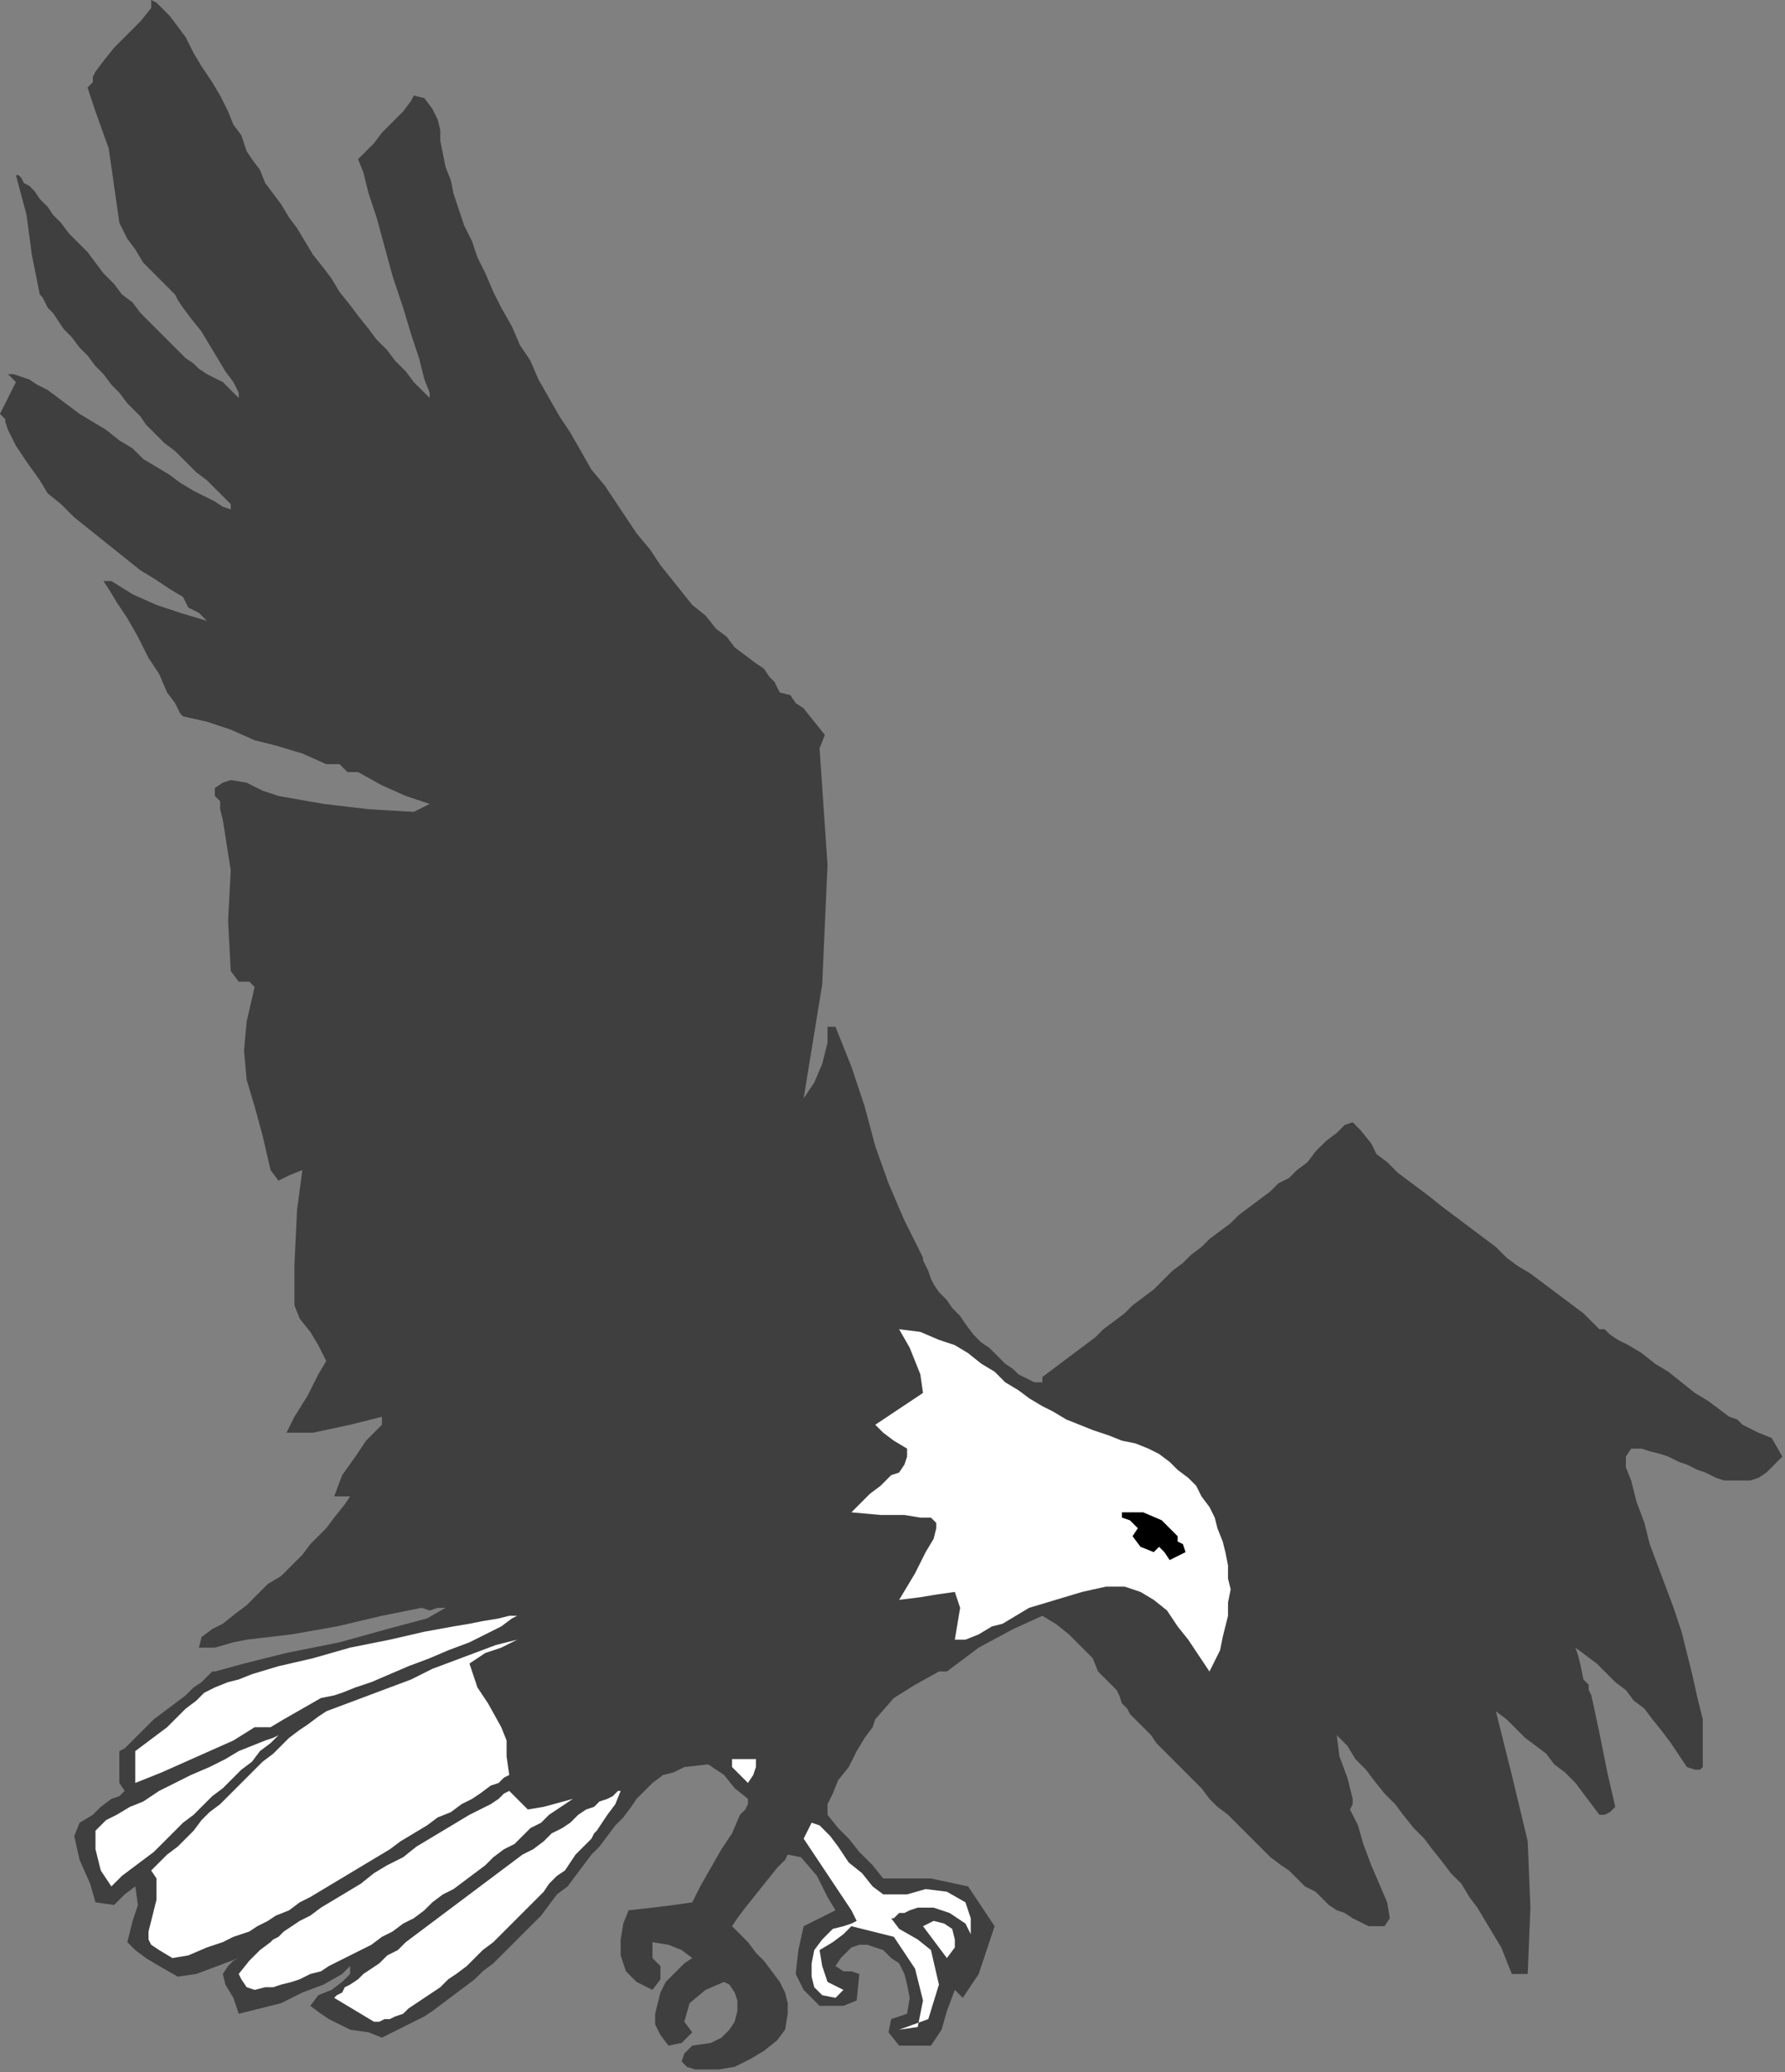
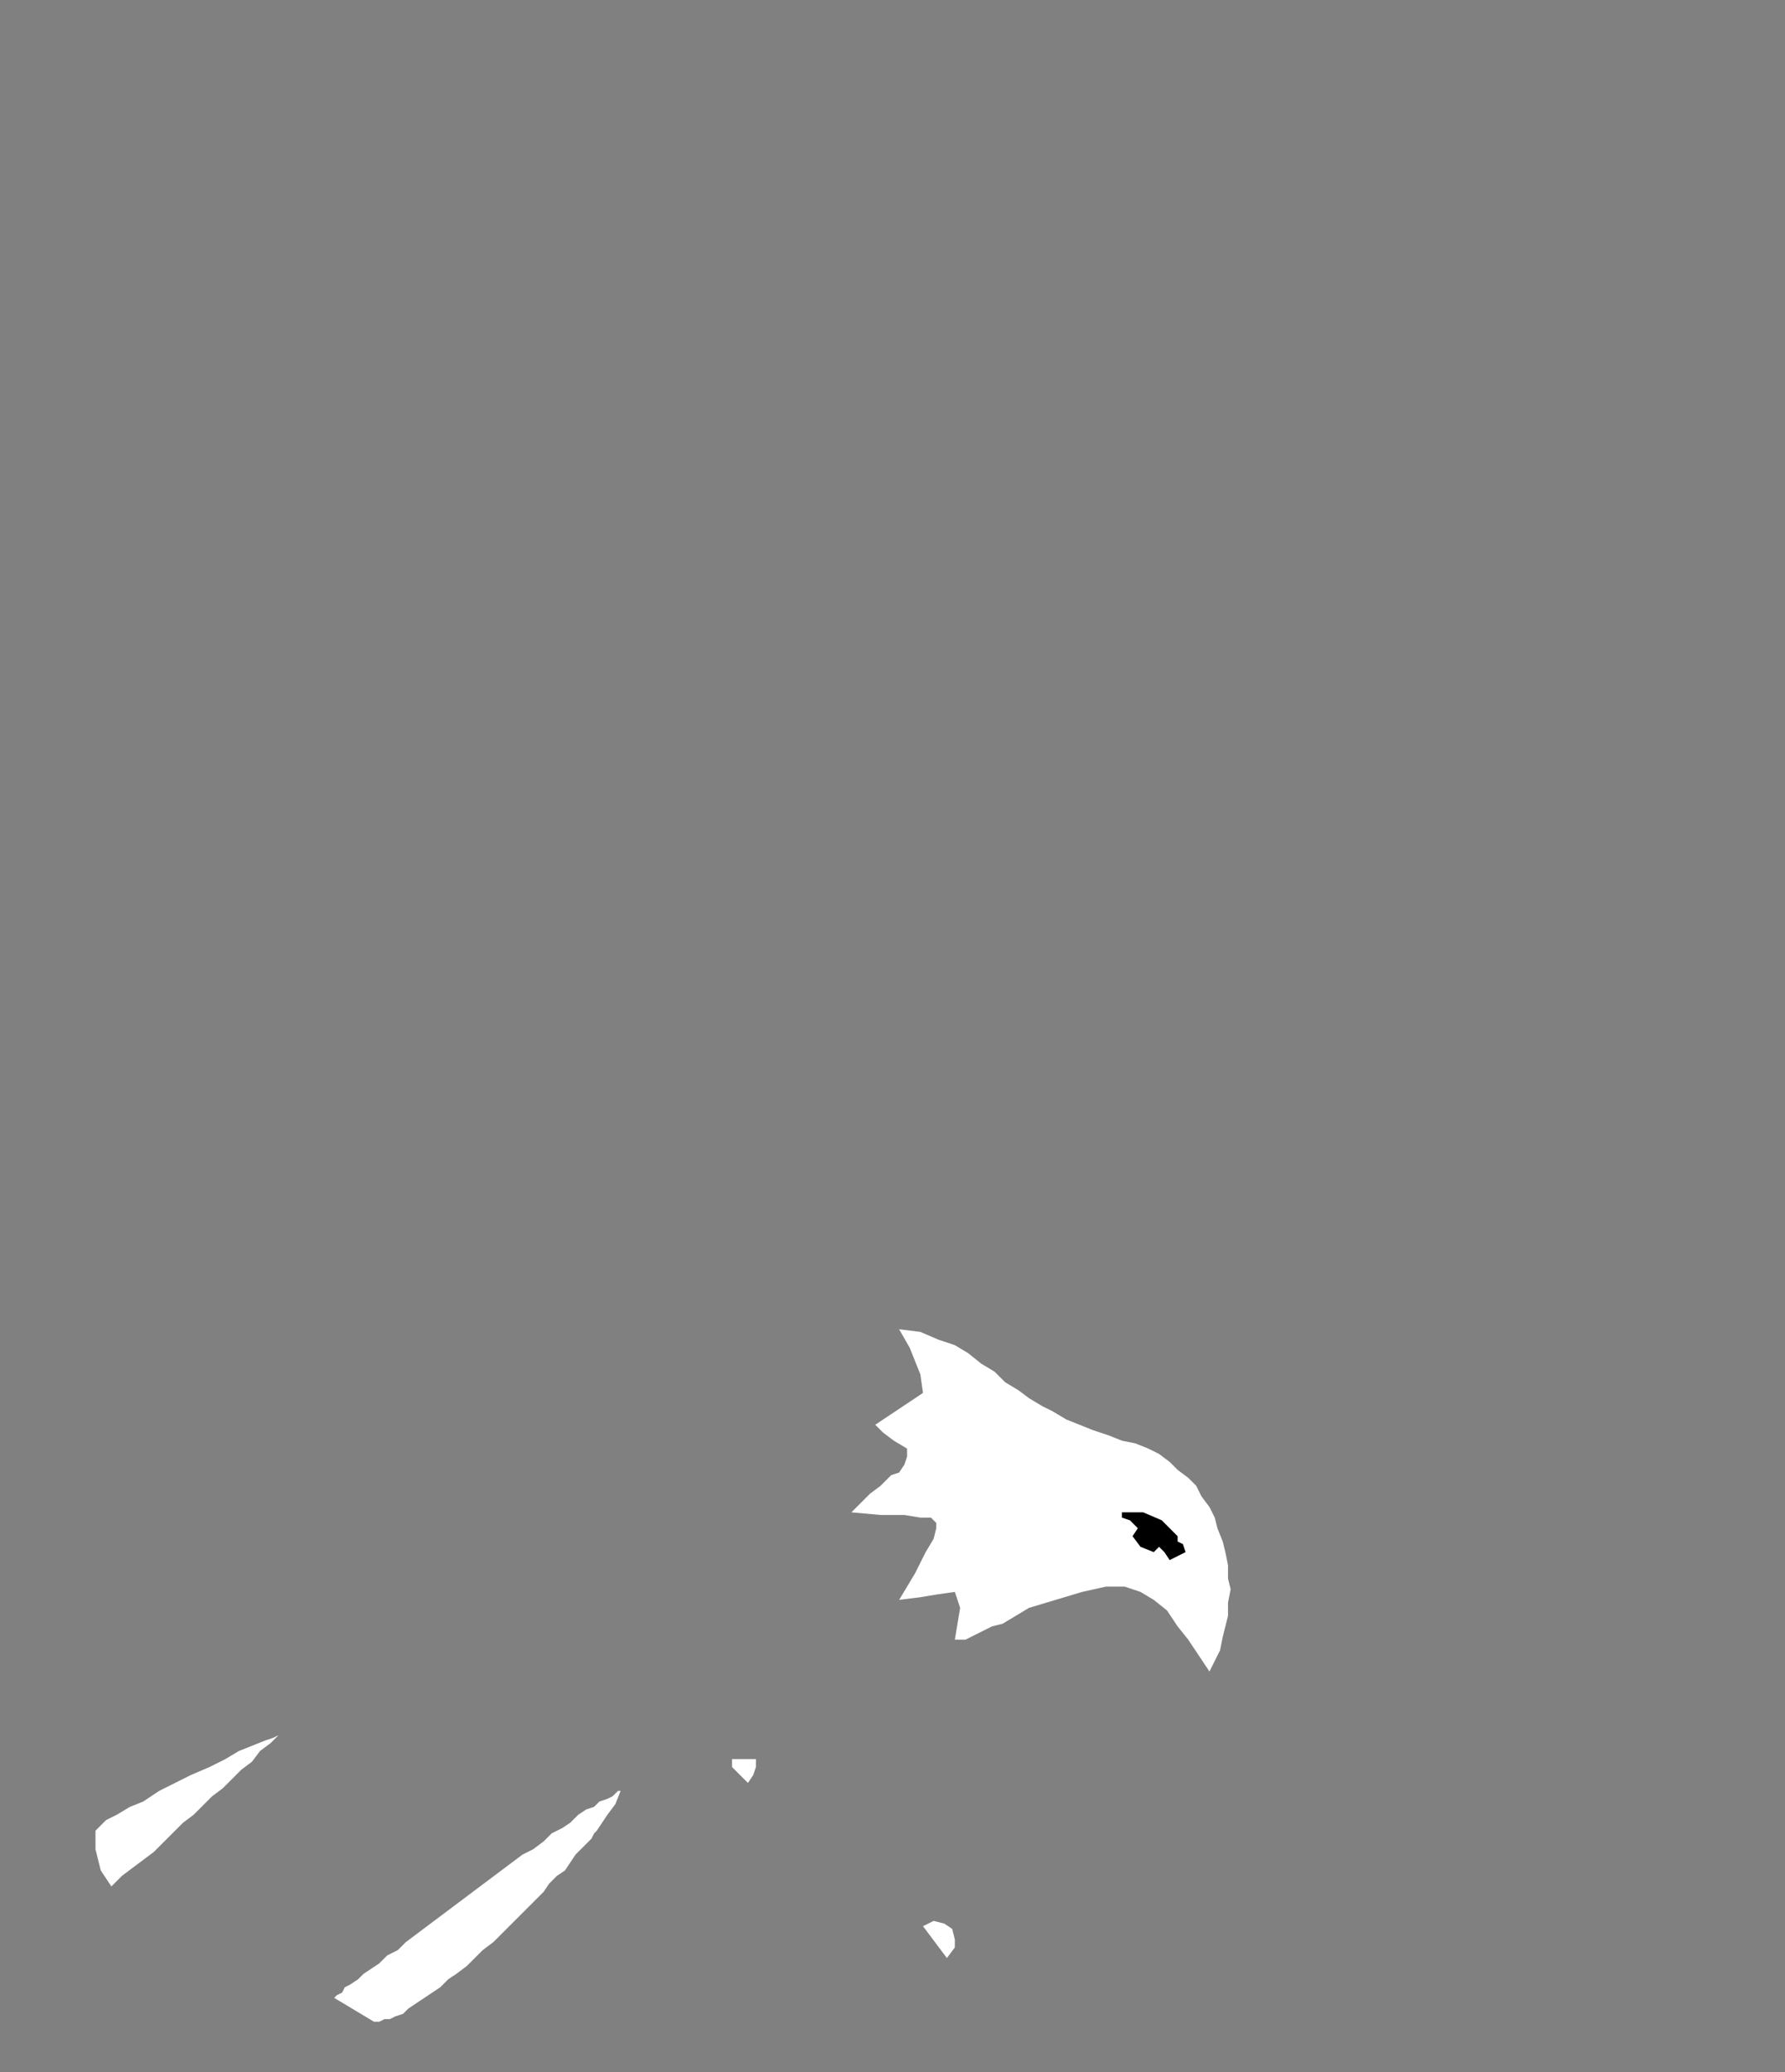
<svg xmlns="http://www.w3.org/2000/svg" xmlns:ns1="http://sodipodi.sourceforge.net/DTD/sodipodi-0.dtd" xmlns:ns2="http://www.inkscape.org/namespaces/inkscape" version="1.0" width="113.961mm" height="132.249mm" id="svg29" ns1:docname="ANSSG054.WMF">
  <rect width="100%" height="100%" fill="#808080" stroke="none" />
  <ns1:namedview pagecolor="#ffffff" bordercolor="#666666" borderopacity="1" objecttolerance="10" gridtolerance="10" guidetolerance="10" ns2:pageopacity="0" ns2:pageshadow="2" ns2:window-width="640" ns2:window-height="480" id="namedview31" />
  <defs id="defs3">
    <pattern id="WMFhbasepattern" patternUnits="userSpaceOnUse" width="6" height="6" x="0" y="0" />
  </defs>
-   <path style="fill:#3f3f3f;fill-rule:evenodd;fill-opacity:1;stroke:none;" d="  M 103.68,96   L 103.68,94.72   L 102.4,91.52   L 101.12,86.4   L 99.2,80.64   L 97.28,74.24   L 94.72,66.56   L 92.8,59.52   L 90.88,52.48   L 88.96,46.72   L 87.68,41.6   L 86.4,38.4   L 86.4,38.4   L 87.68,37.12   L 90.24,34.56   L 92.16,32   L 94.72,29.44   L 97.28,26.88   L 99.2,24.32   L 99.84,23.04   L 99.84,23.04   L 102.4,23.68   L 104.32,26.24   L 105.6,28.8   L 105.6,28.8   L 106.24,31.36   L 106.24,33.92   L 106.88,37.12   L 107.52,40.32   L 108.8,43.52   L 109.44,46.72   L 110.72,50.56   L 112,54.4   L 113.92,58.24   L 115.2,62.08   L 117.12,65.92   L 119.04,70.4   L 120.96,74.24   L 123.52,78.72   L 125.44,83.2   L 128,87.04   L 129.92,91.52   L 132.48,96   L 135.04,100.48   L 137.6,104.32   L 140.16,108.8   L 142.72,113.28   L 145.92,117.12   L 148.48,120.96   L 151.04,124.8   L 153.6,128.64   L 156.8,132.48   L 159.36,136.32   L 161.92,139.52   L 164.48,142.72   L 167.04,145.92   L 170.24,148.48   L 172.8,151.68   L 175.36,153.6   L 177.28,156.16   L 179.84,158.08   L 182.4,160   L 184.32,161.28   L 184.32,161.28   L 185.6,163.2   L 186.88,164.48   L 188.16,167.04   L 188.16,167.04   L 190.72,167.68   L 192,169.6   L 193.92,170.88   L 193.92,170.88   L 196.48,174.08   L 199.04,177.28   L 197.76,180.48   L 197.76,180.48   L 199.68,208.64   L 198.4,237.44   L 193.92,264.96   L 193.92,264.96   L 196.48,261.12   L 198.4,256.64   L 199.68,251.52   L 199.68,251.52   L 199.68,250.88   L 199.68,249.6   L 199.68,247.68   L 199.68,247.68   L 201.6,247.68   L 205.44,257.28   L 208.64,266.88   L 211.2,276.48   L 214.4,285.44   L 218.24,294.4   L 222.72,303.36   L 222.72,303.36   L 222.72,304   L 223.36,305.28   L 224,306.56   L 224.64,308.48   L 225.28,309.76   L 226.56,311.68   L 228.48,313.6   L 229.76,315.52   L 231.68,317.44   L 232.96,319.36   L 234.88,321.92   L 236.8,323.84   L 238.72,325.12   L 240.64,327.04   L 242.56,328.96   L 244.48,330.24   L 245.76,331.52   L 247.04,332.16   L 248.32,332.8   L 249.6,333.44   L 250.88,333.44   L 251.52,333.44   L 251.52,332.8   L 251.52,332.16   L 251.52,332.16   L 254.08,330.24   L 256.64,328.32   L 259.2,326.4   L 261.76,324.48   L 264.32,322.56   L 266.24,320.64   L 268.8,318.72   L 271.36,316.8   L 273.28,314.88   L 275.84,312.96   L 278.4,311.04   L 280.32,309.12   L 282.88,306.56   L 285.44,304.64   L 287.36,302.72   L 289.92,300.8   L 291.84,298.88   L 294.4,296.96   L 296.96,295.04   L 298.88,293.12   L 301.44,291.2   L 304,289.28   L 306.56,287.36   L 308.48,285.44   L 311.04,284.16   L 311.04,284.16   L 312.96,282.24   L 315.52,280.32   L 317.44,277.76   L 320,275.2   L 322.56,273.28   L 324.48,271.36   L 326.4,270.72   L 326.4,270.72   L 328.32,272.64   L 330.88,275.84   L 332.16,278.4   L 332.16,278.4   L 334.72,280.32   L 337.28,282.88   L 339.84,284.8   L 342.4,286.72   L 344.96,288.64   L 348.16,291.2   L 350.72,293.12   L 353.28,295.04   L 355.84,296.96   L 358.4,298.88   L 360.96,300.8   L 363.52,303.36   L 366.08,305.28   L 369.28,307.2   L 371.84,309.12   L 374.4,311.04   L 376.96,312.96   L 379.52,314.88   L 382.08,316.8   L 382.08,316.8   L 385.92,320.64   L 387.2,320.64   L 388.48,321.92   L 390.4,323.2   L 392.96,324.48   L 396.16,326.4   L 399.36,328.96   L 402.56,330.88   L 405.76,333.44   L 408.96,336   L 412.16,337.92   L 414.72,339.84   L 417.28,341.76   L 419.2,342.4   L 420.48,343.68   L 420.48,343.68   L 424.32,345.6   L 427.52,346.88   L 430.08,351.36   L 430.08,351.36   L 430.08,351.36   L 428.16,353.28   L 426.24,355.2   L 424.32,356.48   L 422.4,357.12   L 420.48,357.12   L 417.92,357.12   L 416,357.12   L 414.08,356.48   L 411.52,355.2   L 409.6,354.56   L 407.04,353.28   L 405.12,352.64   L 402.56,351.36   L 400.64,350.72   L 398.08,350.08   L 396.16,349.44   L 393.6,349.44   L 393.6,349.44   L 392.32,351.36   L 392.32,353.92   L 393.6,357.12   L 393.6,357.12   L 394.88,362.24   L 396.8,367.36   L 398.08,372.48   L 400,377.6   L 401.92,382.72   L 403.84,387.84   L 405.76,393.6   L 407.04,398.72   L 408.32,403.84   L 409.6,409.6   L 410.88,414.72   L 410.88,420.48   L 410.88,426.24   L 410.88,426.24   L 410.24,426.88   L 408.96,426.88   L 407.04,426.24   L 407.04,426.24   L 405.76,424.32   L 404.48,422.4   L 403.2,420.48   L 403.2,420.48   L 401.28,417.92   L 398.72,414.72   L 396.8,412.16   L 394.24,410.24   L 392.32,407.68   L 389.76,405.76   L 387.2,403.2   L 385.28,401.28   L 382.72,399.36   L 380.16,397.44   L 380.16,397.44   L 380.8,399.36   L 381.44,401.92   L 382.08,405.12   L 382.08,405.12   L 383.36,406.4   L 383.36,407.68   L 384,408.96   L 384,408.96   L 385.92,417.92   L 387.84,427.52   L 389.76,435.84   L 389.76,435.84   L 388.48,437.12   L 387.2,437.76   L 385.92,437.76   L 385.92,437.76   L 384,435.2   L 382.08,432.64   L 380.16,430.08   L 377.6,427.52   L 375.04,425.6   L 373.12,423.04   L 370.56,421.12   L 368,419.2   L 365.44,416.64   L 363.52,414.72   L 360.96,412.8   L 360.96,412.8   L 362.24,417.92   L 363.52,423.04   L 364.8,428.16   L 364.8,428.16   L 368.64,444.16   L 369.28,460.16   L 368.64,476.16   L 368.64,476.16   L 364.8,476.16   L 363.52,472.96   L 362.24,469.76   L 360.32,466.56   L 358.4,463.36   L 356.48,460.16   L 354.56,457.6   L 352.64,454.4   L 350.08,451.84   L 348.16,449.28   L 345.6,446.08   L 343.68,443.52   L 341.12,440.96   L 338.56,437.76   L 336.64,435.2   L 334.08,432.64   L 331.52,429.44   L 329.6,426.88   L 327.04,424.32   L 325.12,421.12   L 322.56,418.56   L 322.56,418.56   L 322.56,418.56   L 323.2,423.68   L 325.12,428.8   L 326.4,433.92   L 326.4,433.92   L 326.4,435.2   L 325.76,436.48   L 326.4,437.76   L 326.4,437.76   L 327.68,440.32   L 328.96,444.8   L 330.88,449.92   L 332.8,454.4   L 334.72,458.88   L 335.36,462.72   L 334.08,464.64   L 334.08,464.64   L 333.44,464.64   L 332.8,464.64   L 331.52,464.64   L 330.24,464.64   L 328.96,464   L 327.68,463.36   L 326.4,462.72   L 324.48,461.44   L 322.56,460.8   L 320.64,459.52   L 319.36,458.24   L 317.44,456.32   L 314.88,455.04   L 312.96,453.12   L 311.04,451.2   L 309.12,449.92   L 306.56,448   L 304.64,446.08   L 302.72,444.16   L 300.16,441.6   L 298.24,439.68   L 296.32,437.76   L 293.76,435.84   L 291.84,433.92   L 289.92,431.36   L 288,429.44   L 286.08,427.52   L 284.16,425.6   L 282.24,423.68   L 280.96,422.4   L 279.04,420.48   L 277.76,418.56   L 276.48,417.28   L 275.2,416   L 273.92,414.72   L 272.64,413.44   L 272,412.16   L 271.36,411.52   L 270.72,410.88   L 270.72,410.88   L 270.08,408.96   L 269.44,407.68   L 268.8,407.04   L 268.8,407.04   L 264.96,403.2   L 263.68,400   L 261.12,397.44   L 257.92,394.24   L 254.72,391.68   L 251.52,389.76   L 251.52,389.76   L 244.48,392.96   L 236.16,397.44   L 228.48,403.2   L 228.48,403.2   L 226.56,403.2   L 220.8,406.4   L 215.68,409.6   L 211.2,414.72   L 211.2,414.72   L 210.56,416.64   L 208.64,419.2   L 206.72,422.4   L 204.8,426.24   L 202.24,429.44   L 200.96,432.64   L 199.68,435.2   L 199.68,437.76   L 199.68,437.76   L 202.24,440.96   L 204.8,443.52   L 207.36,446.72   L 210.56,449.92   L 213.12,453.12   L 213.12,453.12   L 224.64,453.12   L 233.6,455.04   L 240,464.64   L 240,464.64   L 238.08,470.4   L 236.16,476.16   L 232.32,481.92   L 232.32,481.92   L 230.4,480   L 228.48,485.12   L 227.2,489.6   L 224.64,493.44   L 224.64,493.44   L 216.96,493.44   L 214.4,490.24   L 215.04,487.04   L 218.88,485.76   L 218.88,485.76   L 219.52,481.92   L 218.88,478.72   L 218.24,476.16   L 216.96,473.6   L 215.04,472.32   L 213.12,470.4   L 211.2,469.76   L 209.28,469.12   L 207.36,469.12   L 205.44,469.76   L 204.16,471.04   L 202.88,472.32   L 201.6,474.24   L 201.6,474.24   L 203.52,475.52   L 205.44,475.52   L 207.36,476.16   L 207.36,476.16   L 206.72,482.56   L 203.52,483.84   L 197.76,483.84   L 197.76,483.84   L 193.92,480   L 192,476.16   L 192.64,470.4   L 193.92,464.64   L 193.92,464.64   L 201.6,460.8   L 199.68,457.6   L 197.12,452.48   L 193.28,448   L 190.08,447.36   L 190.08,447.36   L 189.44,448.64   L 187.52,450.56   L 184.96,453.76   L 182.4,456.96   L 179.84,460.16   L 177.92,462.72   L 176.64,464.64   L 176.64,464.64   L 178.56,466.56   L 180.48,468.48   L 182.4,471.04   L 184.32,472.96   L 186.24,475.52   L 188.16,478.08   L 189.44,480.64   L 190.08,483.2   L 190.08,485.76   L 190.08,485.76   L 189.44,489.6   L 187.52,492.16   L 184.32,494.72   L 181.12,496.64   L 177.28,498.56   L 173.44,499.2   L 170.24,499.2   L 167.68,499.2   L 165.76,498.56   L 164.48,497.28   L 165.12,495.36   L 167.04,493.44   L 167.04,493.44   L 171.52,492.8   L 174.08,491.52   L 176,489.6   L 177.28,487.68   L 177.92,485.12   L 177.92,482.56   L 177.28,480.64   L 176,478.72   L 174.72,478.08   L 174.72,478.08   L 170.24,480   L 166.4,483.2   L 165.12,487.68   L 165.12,487.68   L 167.04,490.24   L 164.48,492.8   L 161.28,493.44   L 161.28,493.44   L 159.36,490.88   L 158.08,488.32   L 158.08,485.76   L 158.72,483.2   L 159.36,480.64   L 160.64,478.08   L 162.56,476.16   L 165.12,473.6   L 167.04,472.32   L 167.04,472.32   L 167.04,472.32   L 164.48,470.4   L 161.28,469.12   L 157.44,468.48   L 157.44,468.48   L 157.44,472.32   L 159.36,474.24   L 159.36,477.44   L 157.44,480   L 157.44,480   L 153.6,478.08   L 151.04,475.52   L 149.76,471.68   L 149.76,467.84   L 150.4,464   L 151.68,460.8   L 151.68,460.8   L 157.44,460.16   L 162.56,459.52   L 167.04,458.88   L 167.04,458.88   L 168.96,455.04   L 171.52,450.56   L 174.08,446.08   L 176.64,442.24   L 178.56,437.76   L 178.56,437.76   L 179.84,436.48   L 180.48,435.2   L 180.48,433.92   L 180.48,433.92   L 177.28,431.36   L 174.72,428.16   L 170.88,425.6   L 165.12,426.24   L 165.12,426.24   L 162.56,427.52   L 160,428.16   L 157.44,430.08   L 157.44,430.08   L 156.16,431.36   L 154.88,432.64   L 153.6,433.92   L 153.6,433.92   L 152.32,435.84   L 150.4,438.4   L 148.48,440.32   L 146.56,442.88   L 144.64,445.44   L 142.72,447.36   L 140.8,449.92   L 138.88,452.48   L 136.96,455.04   L 134.4,456.96   L 132.48,459.52   L 130.56,462.08   L 128,464.64   L 126.08,466.56   L 123.52,469.12   L 121.6,471.04   L 119.04,473.6   L 116.48,475.52   L 114.56,477.44   L 112,479.36   L 109.44,481.28   L 106.88,483.2   L 104.32,485.12   L 102.4,486.4   L 99.84,487.68   L 97.28,488.96   L 94.72,490.24   L 92.16,491.52   L 92.16,491.52   L 88.96,490.24   L 84.48,489.6   L 80.64,487.68   L 80.64,487.68   L 79.36,487.04   L 77.44,485.76   L 74.88,483.84   L 74.88,483.84   L 76.8,481.28   L 80,480   L 82.56,478.08   L 82.56,478.08   L 83.84,476.8   L 84.48,476.16   L 84.48,474.24   L 84.48,474.24   L 82.56,476.16   L 78.08,478.72   L 72.96,480.64   L 67.84,483.2   L 62.72,484.48   L 57.6,485.76   L 57.6,485.76   L 56.32,481.92   L 54.4,478.72   L 53.76,476.16   L 53.76,476.16   L 55.04,474.24   L 56.32,472.96   L 57.6,472.32   L 57.6,472.32   L 52.48,474.24   L 47.36,476.16   L 42.88,476.8   L 38.4,474.24   L 38.4,474.24   L 35.2,472.32   L 32.64,470.4   L 30.72,468.48   L 30.72,468.48   L 32,463.36   L 33.28,459.52   L 32.64,455.04   L 32.64,455.04   L 30.08,456.96   L 27.52,459.52   L 23.04,458.88   L 23.04,458.88   L 21.76,454.4   L 19.2,448.64   L 17.92,442.88   L 19.2,439.68   L 19.2,439.68   L 22.4,437.76   L 24.32,435.84   L 26.88,433.92   L 26.88,433.92   L 28.8,433.28   L 30.08,432   L 28.8,430.08   L 28.8,430.08   L 28.8,427.52   L 28.8,424.96   L 28.8,422.4   L 28.8,422.4   L 30.08,421.76   L 31.36,420.48   L 33.28,418.56   L 35.2,416.64   L 37.12,414.72   L 39.68,412.8   L 42.24,410.88   L 44.8,408.96   L 46.72,407.04   L 48.64,405.76   L 49.92,404.48   L 51.2,403.2   L 51.84,403.2   L 51.84,403.2   L 58.88,401.28   L 69.12,398.72   L 81.92,396.16   L 93.44,392.96   L 103.04,390.4   L 107.52,387.84   L 107.52,387.84   L 105.6,387.84   L 103.68,388.48   L 101.76,387.84   L 101.76,387.84   L 92.16,389.76   L 81.28,392.32   L 70.4,394.24   L 59.52,395.52   L 59.52,395.52   L 56.32,396.16   L 51.84,397.44   L 48,397.44   L 48,397.44   L 48.64,394.88   L 51.2,392.96   L 53.76,391.68   L 53.76,391.68   L 56.96,389.12   L 59.52,387.2   L 62.08,384.64   L 64.64,382.08   L 67.84,380.16   L 70.4,377.6   L 72.96,375.04   L 74.88,372.48   L 74.88,372.48   L 76.16,371.2   L 78.72,368.64   L 80.64,366.08   L 83.2,362.88   L 84.48,360.96   L 84.48,360.96   L 80.64,360.96   L 82.56,355.84   L 85.76,351.36   L 88.32,347.52   L 88.32,347.52   L 90.24,345.6   L 92.16,343.68   L 92.16,341.76   L 92.16,341.76   L 84.48,343.68   L 75.52,345.6   L 69.12,345.6   L 69.12,345.6   L 71.04,341.76   L 74.24,336.64   L 76.8,331.52   L 78.72,328.32   L 78.72,328.32   L 76.8,324.48   L 74.88,321.28   L 72.32,318.08   L 71.04,314.88   L 71.04,314.88   L 71.04,305.28   L 71.68,291.84   L 72.96,282.24   L 72.96,282.24   L 69.76,283.52   L 67.2,284.8   L 65.28,282.24   L 65.28,282.24   L 63.36,273.92   L 61.44,266.88   L 59.52,260.48   L 58.88,253.44   L 59.52,246.4   L 61.44,238.08   L 61.44,238.08   L 60.16,236.8   L 57.6,236.8   L 55.68,234.24   L 55.68,234.24   L 55.04,222.08   L 55.68,209.92   L 53.76,197.76   L 53.76,197.76   L 53.12,195.2   L 53.12,193.28   L 51.84,192   L 51.84,192   L 51.84,190.08   L 53.76,188.8   L 55.68,188.16   L 55.68,188.16   L 59.52,188.8   L 63.36,190.72   L 67.2,192   L 67.2,192   L 78.08,193.92   L 88.96,195.2   L 99.84,195.84   L 99.84,195.84   L 103.68,193.92   L 97.92,192   L 92.16,189.44   L 86.4,186.24   L 86.4,186.24   L 83.84,186.24   L 81.92,184.32   L 78.72,184.32   L 78.72,184.32   L 72.96,181.76   L 66.56,179.84   L 61.44,178.56   L 61.44,178.56   L 55.68,176   L 49.92,174.08   L 44.16,172.8   L 44.16,172.8   L 43.52,172.16   L 42.24,169.6   L 40.32,167.04   L 38.4,162.56   L 35.84,158.72   L 33.28,153.6   L 30.72,149.12   L 28.16,145.28   L 26.24,142.08   L 24.96,140.16   L 24.96,140.16   L 26.88,140.16   L 32,143.36   L 37.76,145.92   L 43.52,147.84   L 49.92,149.76   L 49.92,149.76   L 48,147.84   L 45.44,146.56   L 44.16,144   L 44.16,144   L 40.96,142.08   L 37.12,139.52   L 33.92,137.6   L 30.72,135.04   L 27.52,132.48   L 24.32,129.92   L 21.12,127.36   L 17.92,124.8   L 14.72,121.6   L 11.52,119.04   L 11.52,119.04   L 9.6,115.84   L 6.4,111.36   L 3.84,107.52   L 1.92,103.68   L 1.92,103.68   L 1.28,101.76   L 1.28,101.12   L 0,99.84   L 0,99.84   L 1.28,97.28   L 2.56,94.72   L 3.84,92.16   L 3.84,92.16   L 1.92,90.24   L 3.2,90.24   L 5.12,90.88   L 7.04,91.52   L 8.96,92.8   L 11.52,94.08   L 14.08,96   L 16.64,97.92   L 19.2,99.84   L 22.4,101.76   L 25.6,103.68   L 28.8,106.24   L 32,108.16   L 34.56,110.72   L 37.76,112.64   L 40.96,114.56   L 43.52,116.48   L 46.72,118.4   L 49.28,119.68   L 51.84,120.96   L 53.76,122.24   L 55.68,122.88   L 55.68,122.88   L 55.68,121.6   L 54.4,120.32   L 52.48,118.4   L 49.92,115.84   L 47.36,113.92   L 44.8,111.36   L 42.24,108.8   L 39.68,106.88   L 38.4,105.6   L 38.4,105.6   L 37.76,104.96   L 36.48,103.68   L 35.2,102.4   L 33.92,100.48   L 32.64,99.2   L 30.72,97.28   L 28.8,94.72   L 26.88,92.8   L 24.96,90.24   L 23.04,88.32   L 21.12,85.76   L 19.2,83.84   L 17.28,81.28   L 15.36,79.36   L 14.08,77.44   L 12.8,75.52   L 11.52,74.24   L 10.88,72.96   L 10.24,71.68   L 9.6,71.04   L 9.6,71.04   L 7.68,61.44   L 6.4,51.84   L 3.84,42.24   L 3.84,42.24   L 4.48,42.24   L 5.12,42.88   L 5.76,44.16   L 7.04,44.8   L 8.32,46.08   L 9.6,48   L 11.52,49.92   L 12.8,51.84   L 14.72,53.76   L 16.64,56.32   L 18.56,58.24   L 21.12,60.8   L 23.04,63.36   L 24.96,65.92   L 27.52,68.48   L 29.44,71.04   L 32,72.96   L 33.92,75.52   L 36.48,78.08   L 38.4,80   L 40.96,82.56   L 42.88,84.48   L 44.8,86.4   L 46.72,87.68   L 48,88.96   L 49.92,90.24   L 51.2,90.88   L 52.48,91.52   L 53.76,92.16   L 53.76,92.16   L 57.6,96   L 57.6,94.72   L 56.32,92.16   L 54.4,89.6   L 52.48,86.4   L 50.56,83.2   L 48.64,80   L 46.08,76.8   L 44.16,74.24   L 42.88,72.32   L 42.24,71.04   L 42.24,71.04   L 39.68,68.48   L 37.12,65.92   L 34.56,63.36   L 34.56,63.36   L 32.64,60.16   L 30.72,57.6   L 28.8,53.76   L 28.8,53.76   L 27.52,44.8   L 26.24,35.84   L 23.04,26.88   L 23.04,26.88   L 22.4,24.96   L 21.76,23.04   L 21.12,21.12   L 21.12,21.12   L 22.4,19.84   L 22.4,18.56   L 23.04,17.28   L 23.04,17.28   L 24.96,14.72   L 27.52,11.52   L 30.72,8.32   L 33.92,5.12   L 36.48,1.92   L 36.48,1.92   L 36.48,0   L 37.76,0.64   L 39.04,1.92   L 40.96,3.84   L 42.88,6.4   L 44.8,8.96   L 46.72,12.8   L 48.64,16   L 51.2,19.84   L 53.12,23.04   L 55.04,26.88   L 56.32,30.08   L 58.24,32.64   L 58.88,34.56   L 59.52,36.48   L 59.52,36.48   L 60.8,38.4   L 62.72,40.96   L 64,44.16   L 65.92,46.72   L 67.84,49.28   L 69.76,52.48   L 71.68,55.04   L 73.6,58.24   L 75.52,61.44   L 78.08,64.64   L 80,67.2   L 81.92,70.4   L 84.48,73.6   L 86.4,76.16   L 88.96,79.36   L 90.88,81.92   L 93.44,84.48   L 95.36,87.04   L 97.92,89.6   L 99.84,92.16   L 101.76,94.08   L 103.68,96  z " id="path5" />
  <path style="fill:#ffffff;fill-rule:evenodd;fill-opacity:1;stroke:none;" d="  M 193.92,266.88   L 193.92,268.8   L 193.92,266.88  z " id="path7" />
-   <path style="fill:#ffffff;fill-rule:evenodd;fill-opacity:1;stroke:none;" d="  M 230.4,324.48   L 233.6,326.4   L 236.8,328.96   L 240,330.88   L 242.56,333.44   L 245.76,335.36   L 248.32,337.28   L 251.52,339.2   L 254.08,340.48   L 257.28,342.4   L 260.48,343.68   L 263.68,344.96   L 267.52,346.24   L 270.72,347.52   L 270.72,347.52   L 273.92,348.16   L 277.12,349.44   L 279.68,350.72   L 282.24,352.64   L 284.16,354.56   L 286.72,356.48   L 288.64,358.4   L 289.92,360.96   L 291.84,363.52   L 293.12,366.08   L 293.76,368.64   L 295.04,371.84   L 295.68,374.4   L 296.32,377.6   L 296.32,380.8   L 296.96,383.36   L 296.32,386.56   L 296.32,389.76   L 295.68,392.32   L 295.04,394.88   L 294.4,398.08   L 293.12,400.64   L 291.84,403.2   L 291.84,403.2   L 289.28,399.36   L 286.72,395.52   L 284.16,392.32   L 281.6,388.48   L 278.4,385.92   L 275.2,384   L 271.36,382.72   L 266.88,382.72   L 261.12,384   L 261.12,384   L 254.72,385.92   L 248.32,387.84   L 241.92,391.68   L 241.92,391.68   L 241.92,391.68   L 239.36,392.32   L 236.16,394.24   L 232.96,395.52   L 230.4,395.52   L 230.4,395.52   L 231.04,391.68   L 231.68,387.84   L 230.4,384   L 230.4,384   L 225.92,384.64   L 222.08,385.28   L 216.96,385.92   L 216.96,385.92   L 220.8,379.52   L 223.36,374.4   L 225.28,371.2   L 225.92,368.64   L 225.92,367.36   L 224.64,366.08   L 222.08,366.08   L 218.24,365.44   L 212.48,365.44   L 205.44,364.8   L 205.44,364.8   L 207.36,362.88   L 209.92,360.32   L 212.48,358.4   L 215.04,355.84   L 216.96,355.2   L 216.96,355.2   L 218.24,353.28   L 218.88,351.36   L 218.88,349.44   L 218.88,349.44   L 215.68,347.52   L 213.12,345.6   L 211.2,343.68   L 211.2,343.68   L 215.04,341.12   L 218.88,338.56   L 222.72,336   L 222.72,336   L 222.08,331.52   L 219.52,325.12   L 216.96,320.64   L 216.96,320.64   L 222.08,321.28   L 226.56,323.2   L 230.4,324.48  z " id="path9" />
+   <path style="fill:#ffffff;fill-rule:evenodd;fill-opacity:1;stroke:none;" d="  M 230.4,324.48   L 233.6,326.4   L 236.8,328.96   L 240,330.88   L 242.56,333.44   L 245.76,335.36   L 248.32,337.28   L 251.52,339.2   L 254.08,340.48   L 257.28,342.4   L 260.48,343.68   L 263.68,344.96   L 267.52,346.24   L 270.72,347.52   L 270.72,347.52   L 273.92,348.16   L 277.12,349.44   L 279.68,350.72   L 282.24,352.64   L 284.16,354.56   L 286.72,356.48   L 288.64,358.4   L 289.92,360.96   L 291.84,363.52   L 293.12,366.08   L 293.76,368.64   L 295.04,371.84   L 295.68,374.4   L 296.32,377.6   L 296.32,380.8   L 296.96,383.36   L 296.32,386.56   L 296.32,389.76   L 295.68,392.32   L 295.04,394.88   L 294.4,398.08   L 293.12,400.64   L 291.84,403.2   L 291.84,403.2   L 289.28,399.36   L 286.72,395.52   L 284.16,392.32   L 281.6,388.48   L 278.4,385.92   L 275.2,384   L 271.36,382.72   L 266.88,382.72   L 261.12,384   L 261.12,384   L 254.72,385.92   L 248.32,387.84   L 241.92,391.68   L 241.92,391.68   L 241.92,391.68   L 239.36,392.32   L 232.96,395.52   L 230.4,395.52   L 230.4,395.52   L 231.04,391.68   L 231.68,387.84   L 230.4,384   L 230.4,384   L 225.92,384.64   L 222.08,385.28   L 216.96,385.92   L 216.96,385.92   L 220.8,379.52   L 223.36,374.4   L 225.28,371.2   L 225.92,368.64   L 225.92,367.36   L 224.64,366.08   L 222.08,366.08   L 218.24,365.44   L 212.48,365.44   L 205.44,364.8   L 205.44,364.8   L 207.36,362.88   L 209.92,360.32   L 212.48,358.4   L 215.04,355.84   L 216.96,355.2   L 216.96,355.2   L 218.24,353.28   L 218.88,351.36   L 218.88,349.44   L 218.88,349.44   L 215.68,347.52   L 213.12,345.6   L 211.2,343.68   L 211.2,343.68   L 215.04,341.12   L 218.88,338.56   L 222.72,336   L 222.72,336   L 222.08,331.52   L 219.52,325.12   L 216.96,320.64   L 216.96,320.64   L 222.08,321.28   L 226.56,323.2   L 230.4,324.48  z " id="path9" />
  <path style="fill:#000000;fill-rule:evenodd;fill-opacity:1;stroke:none;" d="  M 284.16,370.56   L 284.16,371.84   L 285.44,372.48   L 286.08,374.4   L 286.08,374.4   L 282.24,376.32   L 280.96,374.4   L 279.68,373.12   L 278.4,374.4   L 278.4,374.4   L 275.2,373.12   L 273.28,370.56   L 274.56,368.64   L 274.56,368.64   L 272.64,366.72   L 270.72,366.08   L 270.72,364.8   L 270.72,364.8   L 275.84,364.8   L 280.32,366.72   L 284.16,370.56  z " id="path11" />
-   <path style="fill:#ffffff;fill-rule:evenodd;fill-opacity:1;stroke:none;" d="  M 124.8,389.76   L 123.52,390.4   L 120.96,392.32   L 117.12,394.24   L 113.28,396.16   L 108.16,398.08   L 103.68,400   L 98.56,401.92   L 94.08,403.84   L 89.6,405.76   L 85.76,407.04   L 82.56,408.32   L 80.64,408.96   L 80.64,408.96   L 77.44,409.6   L 72.96,412.16   L 68.48,414.72   L 65.28,416.64   L 65.28,416.64   L 64,416.64   L 62.72,416.64   L 61.44,416.64   L 61.44,416.64   L 56.32,419.84   L 50.56,422.4   L 44.8,424.96   L 39.04,427.52   L 32.64,430.08   L 32.64,430.08   L 32.64,427.52   L 32.64,424.96   L 32.64,422.4   L 32.64,422.4   L 35.2,420.48   L 37.76,418.56   L 40.32,416.64   L 42.24,414.72   L 44.8,412.16   L 47.36,410.24   L 49.28,408.32   L 51.84,407.04   L 55.04,405.76   L 57.6,405.12   L 57.6,405.12   L 60.8,403.84   L 67.2,401.92   L 75.52,400   L 84.48,397.44   L 94.08,395.52   L 102.4,393.6   L 109.44,392.32   L 113.28,391.68   L 113.28,391.68   L 116.48,391.04   L 120.32,390.4   L 122.88,389.76   L 122.88,389.76   L 124.8,389.76  z " id="path13" />
-   <path style="fill:#ffffff;fill-rule:evenodd;fill-opacity:1;stroke:none;" d="  M 124.8,395.52   L 120.96,397.44   L 117.12,398.72   L 113.28,401.28   L 113.28,401.28   L 115.2,407.04   L 117.76,410.88   L 120.96,416.64   L 120.96,416.64   L 122.24,419.84   L 122.24,423.68   L 122.88,428.16   L 122.88,428.16   L 121.6,428.8   L 120.32,430.08   L 118.4,430.72   L 115.84,432.64   L 113.92,433.92   L 111.36,435.2   L 108.8,437.12   L 105.6,438.4   L 103.04,440.32   L 99.84,442.24   L 96.64,444.16   L 94.08,446.08   L 90.88,448   L 87.68,449.92   L 84.48,451.84   L 81.28,453.76   L 78.08,455.68   L 74.88,457.6   L 72.32,458.88   L 69.76,460.8   L 66.56,462.08   L 64.64,463.36   L 62.08,464.64   L 60.16,465.92   L 58.24,466.56   L 56.32,467.2   L 55.04,467.84   L 53.76,468.48   L 53.76,468.48   L 53.76,468.48   L 49.92,469.76   L 45.44,471.68   L 41.6,472.32   L 38.4,470.4   L 38.4,470.4   L 36.48,469.12   L 35.84,467.84   L 35.84,465.92   L 36.48,463.36   L 37.12,460.8   L 37.76,458.24   L 37.76,455.68   L 37.76,453.12   L 36.48,451.2   L 36.48,451.2   L 38.4,449.28   L 40.32,447.36   L 42.88,445.44   L 44.8,443.52   L 46.72,441.6   L 48.64,439.04   L 50.56,437.12   L 53.12,435.2   L 55.04,433.28   L 56.96,431.36   L 59.52,428.8   L 61.44,426.88   L 63.36,424.96   L 65.92,423.04   L 67.84,421.12   L 69.76,419.2   L 72.32,417.28   L 74.24,416   L 76.8,414.08   L 78.72,412.8   L 78.72,412.8   L 78.72,412.8   L 83.84,410.88   L 88.96,408.96   L 94.08,407.04   L 99.2,405.12   L 104.32,402.56   L 109.44,400.64   L 114.56,398.72   L 119.68,396.8   L 124.8,395.52  z " id="path15" />
  <path style="fill:#ffffff;fill-rule:evenodd;fill-opacity:1;stroke:none;" d="  M 67.2,418.56   L 65.28,420.48   L 62.72,422.4   L 60.8,424.96   L 58.24,426.88   L 55.68,429.44   L 53.76,431.36   L 51.2,433.28   L 48.64,435.84   L 46.72,437.76   L 44.16,439.68   L 41.6,442.24   L 39.68,444.16   L 37.12,446.72   L 34.56,448.64   L 32,450.56   L 29.44,452.48   L 26.88,455.04   L 26.88,455.04   L 24.32,451.2   L 23.04,446.08   L 23.04,441.6   L 23.04,441.6   L 24.32,440.32   L 25.6,439.04   L 28.16,437.76   L 31.36,435.84   L 34.56,434.56   L 38.4,432   L 42.24,430.08   L 46.08,428.16   L 50.56,426.24   L 54.4,424.32   L 57.6,422.4   L 60.8,421.12   L 64,419.84   L 65.92,419.2   L 67.2,418.56  z " id="path17" />
  <path style="fill:#ffffff;fill-rule:evenodd;fill-opacity:1;stroke:none;" d="  M 182.4,424.32   L 182.4,426.24   L 181.76,428.16   L 180.48,430.08   L 180.48,430.08   L 176.64,426.24   L 176.64,424.32   L 178.56,424.32   L 180.48,424.32   L 182.4,424.32  z " id="path19" />
-   <path style="fill:#ffffff;fill-rule:evenodd;fill-opacity:1;stroke:none;" d="  M 138.24,433.92   L 136.32,435.2   L 134.4,436.48   L 132.48,437.76   L 130.56,439.68   L 128,440.96   L 126.08,442.88   L 124.16,444.8   L 121.6,446.08   L 119.04,448   L 117.12,449.92   L 114.56,451.84   L 112,453.76   L 109.44,455.68   L 106.88,456.96   L 104.32,458.88   L 102.4,460.8   L 99.84,462.72   L 97.28,464   L 94.72,465.92   L 92.16,467.2   L 89.6,469.12   L 87.04,470.4   L 84.48,471.68   L 81.92,472.96   L 79.36,474.24   L 77.44,475.52   L 74.88,476.16   L 72.32,477.44   L 70.4,478.08   L 67.84,478.72   L 65.92,479.36   L 64,479.36   L 61.44,480   L 61.44,480   L 59.52,479.36   L 58.24,477.44   L 57.6,476.16   L 57.6,476.16   L 60.16,472.96   L 62.72,470.4   L 65.28,468.48   L 65.28,468.48   L 65.92,467.84   L 67.2,467.2   L 68.48,465.92   L 70.4,464.64   L 72.32,463.36   L 74.88,462.08   L 77.44,460.16   L 80.64,458.24   L 83.84,456.32   L 87.04,454.4   L 90.24,451.84   L 93.44,449.92   L 97.28,448   L 100.48,445.44   L 103.68,443.52   L 106.88,441.6   L 110.08,439.68   L 113.28,437.76   L 115.84,436.48   L 118.4,435.2   L 120.32,433.92   L 121.6,432.64   L 122.88,432   L 122.88,432   L 127.36,436.48   L 131.2,435.84   L 138.24,433.92  z " id="path21" />
  <path style="fill:#ffffff;fill-rule:evenodd;fill-opacity:1;stroke:none;" d="  M 144,441.6   L 144,441.6   L 143.36,442.24   L 142.72,443.52   L 141.44,444.8   L 140.16,446.08   L 138.88,447.36   L 137.6,449.28   L 136.32,451.2   L 134.4,452.48   L 132.48,454.4   L 131.2,456.32   L 129.28,458.24   L 127.36,460.16   L 124.8,462.72   L 122.88,464.64   L 120.96,466.56   L 119.04,468.48   L 116.48,470.4   L 114.56,472.32   L 112.64,474.24   L 110.08,476.16   L 108.16,477.44   L 106.24,479.36   L 104.32,480.64   L 102.4,481.92   L 100.48,483.2   L 98.56,484.48   L 97.28,485.76   L 95.36,486.4   L 94.08,487.04   L 92.8,487.04   L 91.52,487.68   L 90.24,487.68   L 90.24,487.68   L 87.04,485.76   L 83.84,483.84   L 80.64,481.92   L 80.64,481.92   L 81.28,481.28   L 82.56,480.64   L 83.2,479.36   L 84.48,478.72   L 86.4,477.44   L 87.68,476.16   L 89.6,474.88   L 91.52,473.6   L 93.44,471.68   L 96,470.4   L 97.92,468.48   L 100.48,466.56   L 103.04,464.64   L 105.6,462.72   L 108.16,460.8   L 110.72,458.88   L 113.28,456.96   L 115.84,455.04   L 118.4,453.12   L 120.96,451.2   L 123.52,449.28   L 126.08,447.36   L 128.64,446.08   L 131.2,444.16   L 133.12,442.24   L 135.68,440.96   L 137.6,439.68   L 139.52,437.76   L 141.44,436.48   L 143.36,435.84   L 144.64,434.56   L 146.56,433.92   L 147.84,433.28   L 148.48,432.64   L 149.12,432   L 149.76,432   L 149.76,432   L 148.48,435.2   L 146.56,437.76   L 144,441.6  z " id="path23" />
-   <path style="fill:#ffffff;fill-rule:evenodd;fill-opacity:1;stroke:none;" d="  M 213.12,456.96   L 218.88,456.96   L 223.36,455.68   L 228.48,456.32   L 232.96,458.88   L 234.24,462.72   L 234.24,462.72   L 234.24,466.56   L 232.96,464   L 231.04,462.72   L 229.12,461.44   L 227.2,460.8   L 225.28,460.16   L 223.36,460.16   L 221.44,460.16   L 219.52,460.8   L 218.24,461.44   L 216.96,461.44   L 216.32,462.08   L 215.68,462.72   L 215.04,462.72   L 215.04,462.72   L 216.96,465.28   L 221.44,467.84   L 224.64,470.4   L 224.64,470.4   L 226.56,478.72   L 224,487.04   L 216.96,489.6   L 216.96,489.6   L 221.44,488.96   L 222.72,482.56   L 220.8,474.88   L 215.68,467.2   L 205.44,464.64   L 205.44,464.64   L 203.52,466.56   L 200.96,468.48   L 197.76,470.4   L 197.76,470.4   L 198.4,474.24   L 199.68,478.08   L 203.52,480   L 203.52,480   L 201.6,481.92   L 198.4,481.28   L 196.48,479.36   L 195.84,476.8   L 195.84,473.6   L 196.48,470.4   L 198.4,467.84   L 200.96,465.28   L 203.52,464.64   L 203.52,464.64   L 205.44,464   L 206.72,463.36   L 205.44,460.8   L 205.44,460.8   L 193.92,443.52   L 195.84,439.68   L 197.76,440.32   L 200.32,442.88   L 202.24,445.44   L 204.8,449.28   L 208,451.84   L 210.56,455.04   L 213.12,456.96  z " id="path25" />
  <path style="fill:#ffffff;fill-rule:evenodd;fill-opacity:1;stroke:none;" d="  M 228.48,472.32   L 222.72,464.64   L 225.28,463.36   L 227.84,464   L 229.76,465.28   L 230.4,467.84   L 230.4,469.76   L 228.48,472.32  z " id="path27" />
</svg>